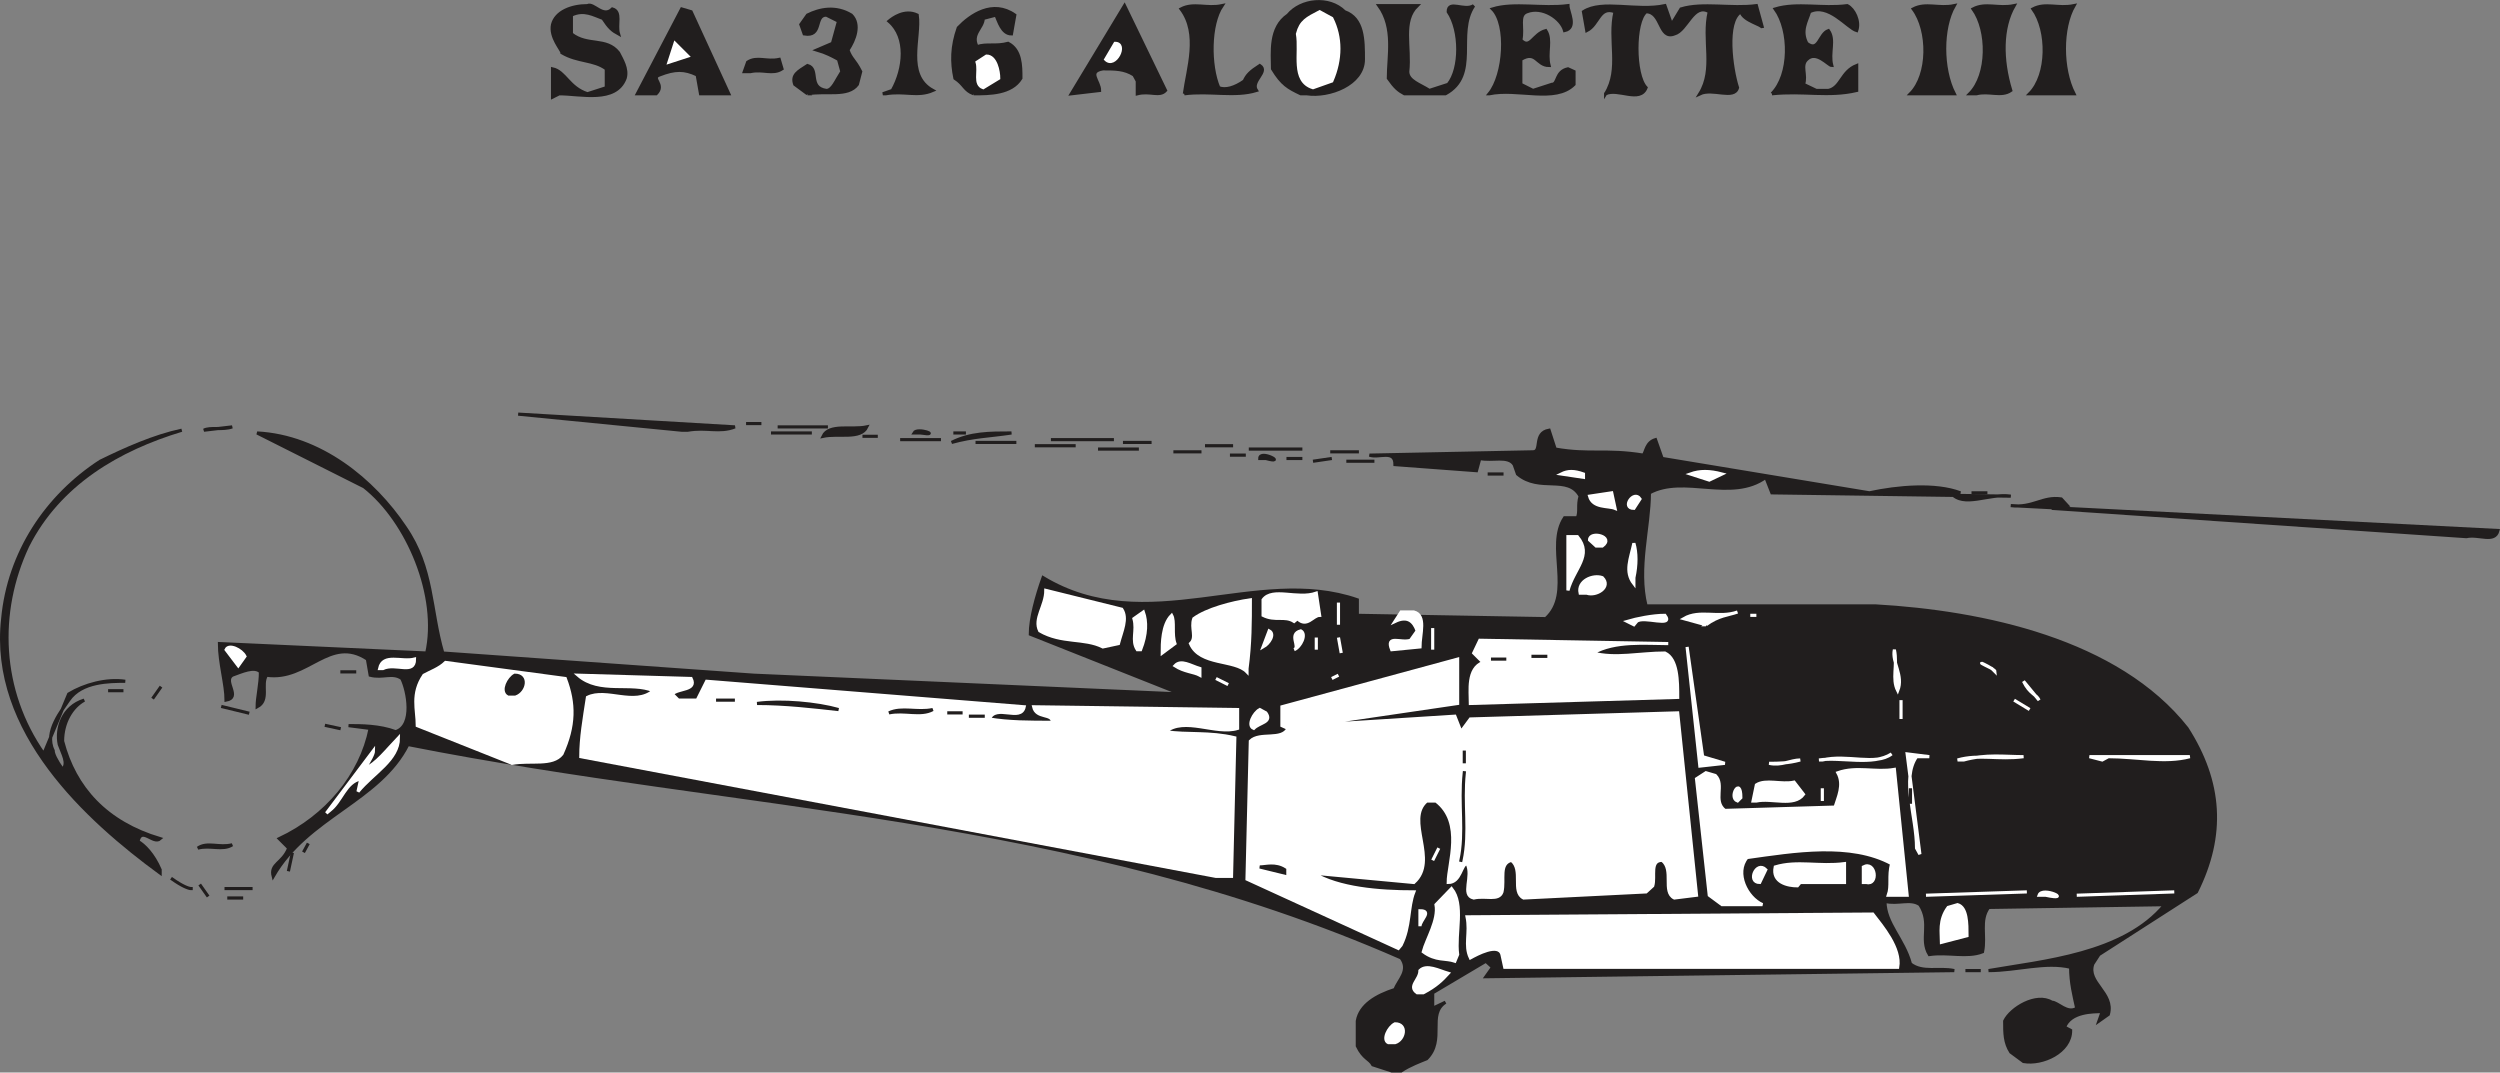
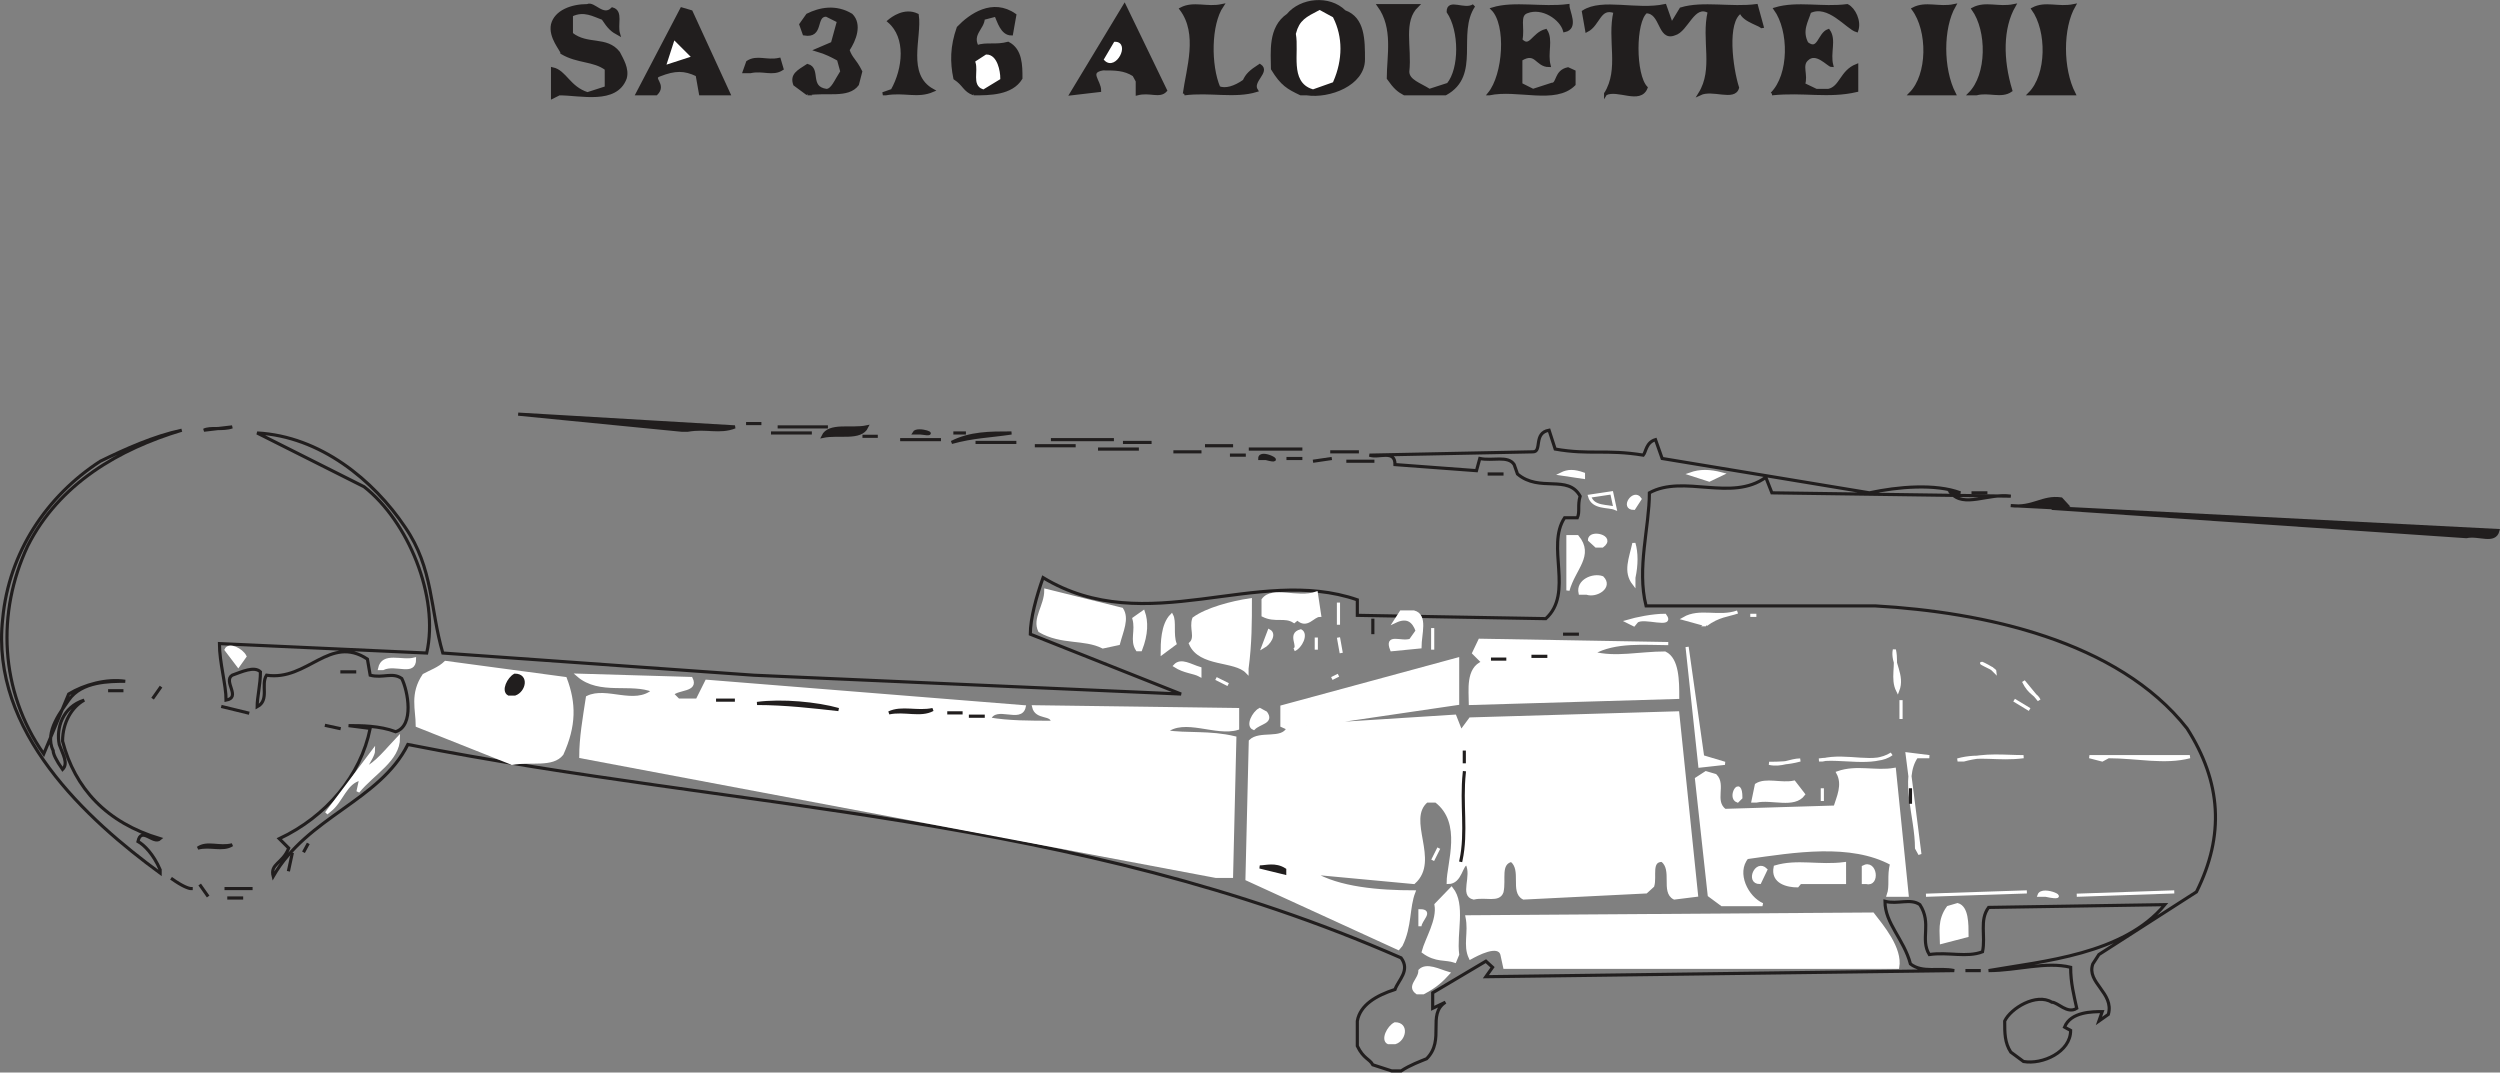
<svg xmlns="http://www.w3.org/2000/svg" width="601.408" height="258.007" viewBox="0 0 451.056 193.506">
  <rect x="0" y="0" width="451.056" height="193.506" fill="#808080" stroke="none" />
-   <path style="fill:#211e1e;fill-opacity:1;fill-rule:evenodd;stroke:none" d="m254 829.5-3.398-1.102c-.602-1.097-1.704-1.097-2.801-3.398v-4.5c.5-2.898 3.398-4.602 6.8-5.7.598-1.698 2.797-3.402 1.098-5.698C196.2 783 136.602 782.5 76.5 770.602c-5.102 10.199-18.102 13-24.3 23.796-.598-2.296 1.698-2.296 2.8-5.097l-1.7-1.7c8.5-4 14.7-11.402 16.4-19.902l-3.9-.5c2.2 0 5.598 0 8.5 1.102 3.4-1.102 2.2-7.403 1.098-9.602-1.699-1.199-3.398 0-5.699-.597l-.5-2.903c-6.8-4.5-10.8 4-18.199 2.903-1.102 1.699.602 4.5-1.7 5.699 0-1.7.598-4 .598-6.301-1.097-1.102-3.398 0-5.097.602-1.7 1.097 1.699 4-1.102 4.5 0-2.801-1.199-6.801-1.199-10.204l37.398 1.704c2.301-10.204-3.398-23.801-11.296-30L49.3 714.398c11.398.602 21 8.5 26.699 17 5.102 7.403 4.5 14.801 6.8 22.704l56.098 4L216 761.5l-27.2-10.8c0-2.802 1.098-6.802 2.302-10.2 18.699 11.3 38.5-2.3 56.699 4v2.8l34 .598c5.097-4.597 0-13.097 3.398-18.199h2.301c.5-1.097 0-2.199.5-3.898-2.2-4-7.3-.602-11.3-4l-.598-1.7c-1.102-1.703-3.903-.601-6.204-1.101l-.597 2.2-14.7-1.098c0-2.801-2.902-1.102-4.601-1.704l29.5-.597c1.7 0 0-3.403 2.898-3.903l1.102 3.403c6.2 1.097 9.102 0 15.898 1.097.5-.597.5-2.296 2.204-2.796L302.8 719l37.398 6.2c5.102-1.098 11.903-1.7 16.403 0h-1.704c2.301 2.8 6.801 0 10.801.6l-43.097-.6-1.102-2.802c-6.2 4.5-14.8-.597-21 2.801 0 6.2-2.3 13.602-.602 20.403H341.3c19.3 1.097 43.699 6.199 56.199 22.097 6.2 9.7 6.8 19.301 1.7 29.5L381.601 808.5l-1.102 1.7c-1.2 3.402 3.898 5.198 2.8 9.1l-1.698 1.2.597-1.7c-1.699 0-5.699 0-6.8 2.802l1.101.597c0 3.903-5.102 6.2-8.5 5.602l-2.3-1.7c-1.098-1.703-1.098-3.402-1.098-5.601 1.097-2.3 5.699-5.102 8.5-3.398 1.097 0 2.796 2.199 4.5 1.097-.5-2.3-1.102-4.597-1.102-7.398-4.5-1.102-9.7.597-14.8.597 9.698-1.699 24.402-2.898 31.8-11.898l-31.8.5c-1.7 2.3-.5 5.102-1.098 8-2.801 1.102-6.204 0-9.602.5-1.7-2.8.5-5.602-1.7-9-1.698-1.2-4 0-6.3-.602 0 4 3.398 6.801 4.602 11.301 2.199 1.7 5.097.602 7.898 1.2L271 812.5l1.2-1.7-1.2-1.1-9.602 5.698v2.801l2.301-1.097c-3.398 2.199 0 6.796-3.398 10.199-1.2.5-2.903 1.097-4.602 2.199" transform="translate(-2.91 -636.28)" />
  <path style="fill:none;stroke:#211e1e;stroke-width:5.7;stroke-linecap:square;stroke-linejoin:miter;stroke-miterlimit:4;stroke-opacity:1" d="m2540 125-33.984 11.016c-6.016 10.976-17.032 10.976-28.008 33.984v45c5 28.984 33.984 46.016 68.008 56.992 5.976 16.992 27.968 34.024 10.976 56.992C1961.992 590 1366.016 595 765 713.984c-51.016-101.992-181.016-130-243.008-237.968-5.976 22.968 16.992 22.968 28.008 50.976l-16.992 16.992c85 40 146.992 114.024 163.984 199.024l-38.984 5c21.992 0 55.976 0 85-11.016 33.984 11.016 21.992 74.024 10.976 96.016-16.992 11.992-33.984 0-56.992 5.976l-5 29.024c-68.008 45-108.008-40-181.992-29.024-11.016-16.992 6.016-45-16.992-56.992 0 16.992 5.976 40 5.976 63.008-10.976 11.016-33.984 0-50.976-6.016-16.992-10.976 16.992-40-11.016-45 0 28.008-11.992 68.008-11.992 102.032l373.984-17.032c23.008 102.032-33.984 238.008-112.968 300l-193.008 97.032c113.984-6.016 210-85 266.992-170 51.016-74.024 45-148.008 68.008-227.032l560.976-40L2160 805l-271.992 108.008c0 28.008 10.976 68.008 23.008 101.992 186.992-113.008 385 23.008 566.992-40v-28.008l340-5.976c50.976 45.976 0 130.976 33.984 181.992H2875c5 10.976 0 21.992 5 38.984-21.992 40-73.008 6.016-113.008 40l-5.976 16.992c-11.016 17.032-39.024 6.016-62.032 11.016l-5.976-21.992-146.992 10.976c0 28.008-29.024 11.016-46.016 17.032l295 5.976c16.992 0 0 34.024 28.984 39.024l11.016-34.024c61.992-10.976 91.016 0 158.984-10.976 5 5.976 5 22.968 22.032 27.968l11.992-33.984 373.984-61.992c51.016 10.976 119.024 16.992 164.024 0h-17.032c23.008-28.008 68.008 0 108.008-6.016l-430.976 6.016-11.016 28.008c-61.992-45-148.008 5.976-210-28.008 0-61.992-23.008-136.016-6.016-204.024h414.024C3606.016 953.008 3850 901.992 3975 743.008c61.992-96.992 68.008-193.008 16.992-295L3816.016 335 3805 318.008c-11.992-34.024 38.984-51.992 28.008-91.016L3816.016 215l5.976 16.992c-16.992 0-56.992 0-68.008-28.008l11.016-5.976c0-39.024-51.016-61.992-85-56.016l-23.008 16.992c-10.976 17.032-10.976 34.024-10.976 56.016 10.976 23.008 56.992 51.016 85 33.984 10.976 0 27.968-21.992 45-10.976-5 23.008-11.016 45.976-11.016 73.984-45 11.016-96.992-5.976-148.008-5.976C3713.984 323.008 3861.016 335 3935 425l-318.008-5c-16.992-23.008-5-51.016-10.976-80-28.008-11.016-62.032 0-96.016-5-16.992 28.008 5 56.016-16.992 90-16.992 11.992-40 0-63.008 6.016 0-40 33.984-68.008 46.016-113.008 21.992-16.992 50.976-6.016 78.984-11.992L2710 295l11.992 16.992L2710 323.008l-96.016-56.992v-28.008l23.008 10.976c-33.984-21.992 0-67.968-33.984-101.992-11.992-5-29.024-10.976-46.016-21.992zm0 0" transform="matrix(.1 0 0 -.1 -2.91 205.72)" />
  <path style="fill:none;stroke:#fff;stroke-width:5.7;stroke-linecap:square;stroke-linejoin:miter;stroke-miterlimit:4;stroke-opacity:1" d="M3696.992 170zm0 0" transform="matrix(.1 0 0 -.1 -2.91 205.72)" />
  <path style="fill:#fff;fill-opacity:1;fill-rule:evenodd;stroke:none" d="M253.398 824.398c-1.097-.5 0-2.796 1.204-3.398 2.296 0 1.699 2.898 0 3.398" transform="translate(-2.91 -636.28)" />
  <path style="fill:none;stroke:#fff;stroke-width:5.7;stroke-linecap:square;stroke-linejoin:miter;stroke-miterlimit:4;stroke-opacity:1" d="M2533.984 176.016c-10.976 5 0 27.968 12.032 33.984 22.968 0 16.992-28.984 0-33.984zm0 0" transform="matrix(.1 0 0 -.1 -2.91 205.72)" />
  <path style="fill:#fff;fill-opacity:1;fill-rule:evenodd;stroke:none" d="M258.602 815.398c-1.704-1.199.5-2.296.5-4 1.199-1.199 3.398 0 5.097.5-1.097 1.204-2.199 2.301-4.5 3.5" transform="translate(-2.91 -636.28)" />
  <path style="fill:none;stroke:#fff;stroke-width:5.7;stroke-linecap:square;stroke-linejoin:miter;stroke-miterlimit:4;stroke-opacity:1" d="M2586.016 266.016c-17.032 11.992 5 22.968 5 40 11.992 11.992 33.984 0 50.976-5-10.976-12.032-21.992-23.008-45-35zm0 0" transform="matrix(.1 0 0 -.1 -2.91 205.72)" />
  <path style="fill:#fff;fill-opacity:1;fill-rule:evenodd;stroke:none" d="m274.398 810.8-.5-2.3c-.597-2.2-4.597 0-5.699.602-1.097-2.301 0-4.5-.597-7.403l73.199-.5c1.699 2.2 5.097 6.2 4.5 9.602" transform="translate(-2.91 -636.28)" />
  <path style="fill:none;stroke:#fff;stroke-width:5.7;stroke-linecap:square;stroke-linejoin:miter;stroke-miterlimit:4;stroke-opacity:1" d="m2743.984 311.992-5 23.008c-5.976 21.992-45.976 0-56.992-6.016-10.976 23.008 0 45-5.976 74.024l731.992 5c16.992-21.992 50.976-61.992 45-96.016zm0 0" transform="matrix(.1 0 0 -.1 -2.91 205.72)" />
  <path style="fill:#fff;fill-opacity:1;fill-rule:evenodd;stroke:none" d="M265.398 809.7c-1.699-.598-3.398 0-5.699-1.7.602-2.3 2.801-5.7 2.301-8.5l2.8-2.898c2.302 2.898.598 8 1.098 11.898" transform="translate(-2.91 -636.28)" />
  <path style="fill:none;stroke:#fff;stroke-width:5.7;stroke-linecap:square;stroke-linejoin:miter;stroke-miterlimit:4;stroke-opacity:1" d="M2653.984 323.008c-16.992 5.976-33.984 0-56.992 16.992 6.016 23.008 28.008 56.992 23.008 85l28.008 28.984c23.008-28.984 5.976-80 10.976-118.984zm0 0" transform="matrix(.1 0 0 -.1 -2.91 205.72)" />
  <path style="fill:#fff;fill-opacity:1;fill-rule:evenodd;stroke:none" d="m255.2 807.398-27.302-12.5L228.5 770c1.7-1.7 5.7 0 6.8-2.3l-1.1-.5v-3.4l31.698-8.6v8l-27.199 4 26.7-1.7 1.101 2.8 1.7-2.3 37.402-1.102L309 797.801l-4 .5c-2.2-1.102 0-5.102-2.2-6.801-2.3 0-1.198 2.898-1.698 4.602l-1.204 1.097-22.097 1.102c-2.2-1.102 0-5.102-2.2-6.801-2.3.602-1.203 3.398-1.703 5.7-.597 1.698-2.898.6-5.097 1.1-2.301-.5 0-3.902-1.2-6.198-1.101 0-1.101 3.398-3.402 3.398 0-3.398 2.903-10.8-2.199-14.7h-1.7c-4 3.4 2.2 10.7-2.3 14.7l-18.2-1.7c4.598 2.802 11.9 3.4 18.2 3.4-1.102 2.8-.602 6.198-2.3 9.6" transform="translate(-2.91 -636.28)" />
  <path style="fill:none;stroke:#fff;stroke-width:5.7;stroke-linecap:square;stroke-linejoin:miter;stroke-miterlimit:4;stroke-opacity:1" d="m2551.992 346.016-273.008 125L2285 720c16.992 16.992 56.992 0 68.008 23.008l-11.016 5v33.984l316.992 86.016v-80l-271.992-40L2653.984 765 2665 736.992 2681.992 760l374.024 11.016L3090 441.992l-40-5c-21.992 11.016 0 51.016-21.992 68.008-23.008 0-11.992-28.984-16.992-46.016l-12.032-10.976-220.976-11.016c-21.992 11.016 0 51.016-21.992 68.008-23.008-6.016-12.032-33.984-17.032-56.992-5.976-16.992-28.984-6.016-50.976-11.016-23.008 5 0 39.024-11.992 61.992C2665 498.984 2665 465 2641.992 465c0 33.984 29.024 108.008-21.992 146.992h-16.992C2563.008 578.008 2625 505 2580 465l-181.992 16.992c45.976-28.008 118.984-33.984 181.992-33.984-11.016-28.008-6.016-61.992-23.008-96.016Zm0 0" transform="matrix(.1 0 0 -.1 -2.91 205.72)" />
  <path style="fill:#fff;fill-opacity:1;fill-rule:evenodd;stroke:none" d="M353.2 806.3c0-1.698-.5-4 1.198-6.3l1.704-.5c1.699.5 1.699 3.398 1.699 5.602" transform="translate(-2.91 -636.28)" />
  <path style="fill:none;stroke:#fff;stroke-width:5.7;stroke-linecap:square;stroke-linejoin:miter;stroke-miterlimit:4;stroke-opacity:1" d="M3531.992 356.992c0 16.992-5 40 11.992 63.008l17.032 5c16.992-5 16.992-33.984 16.992-56.016zm0 0" transform="matrix(.1 0 0 -.1 -2.91 205.72)" />
  <path style="fill:#fff;fill-opacity:1;fill-rule:evenodd;stroke:none" d="M259.102 803.398v-2.796c2.296 0 0 1.699 0 2.796" transform="translate(-2.91 -636.28)" />
  <path style="fill:none;stroke:#fff;stroke-width:5.7;stroke-linecap:square;stroke-linejoin:miter;stroke-miterlimit:4;stroke-opacity:1" d="M2591.016 386.016v27.968c22.968 0 0-16.992 0-27.968zm0 0" transform="matrix(.1 0 0 -.1 -2.91 205.72)" />
  <path style="fill:#fff;fill-opacity:1;fill-rule:evenodd;stroke:none" d="m313.602 799.5-2.301-1.7-2.301-21 1.7-1.1 1.698.5c1.704 1.698-.5 4.6 1.704 6.3l19.898-.602c.5-1.699 1.7-4 .5-6.199 3.398-1.199 6.8 0 10.2-.597L347 797.8h-3.398c.597-1.7 0-3.403.597-5.7-7.398-4-17.597-2.3-26.097-1.101-2.301 2.8 0 7.3 2.796 8.5h-6.796" transform="translate(-2.91 -636.28)" />
  <path style="fill:none;stroke:#fff;stroke-width:5.7;stroke-linecap:square;stroke-linejoin:miter;stroke-miterlimit:4;stroke-opacity:1" d="m3136.016 425-23.008 16.992-23.008 210 16.992 11.016 16.992-5c17.032-16.992-5-46.016 17.032-63.008L3340 601.016c5 16.992 16.992 40 5 61.992 33.984 11.992 68.008 0 101.992 5.976L3470 441.992h-33.984c5.976 16.992 0 34.024 5.976 56.992-73.984 40-175.976 23.008-260.976 11.016-23.008-28.008 0-73.008 27.968-85h-67.968zm231.992 0zm10.976 11.992zm0 0" transform="matrix(.1 0 0 -.1 -2.91 205.72)" />
  <path style="fill:#fff;fill-opacity:1;fill-rule:evenodd;stroke:none" d="m350.398 797.8 18.204-.6" transform="translate(-2.91 -636.28)" />
  <path style="fill:none;stroke:#fff;stroke-width:5.7;stroke-linecap:square;stroke-linejoin:miter;stroke-miterlimit:4;stroke-opacity:1" d="m3503.984 441.992 182.032 6.016zm0 0" transform="matrix(.1 0 0 -.1 -2.91 205.72)" />
  <path style="fill:#fff;fill-opacity:1;fill-rule:evenodd;stroke:none" d="M370.8 797.8c.598-1.698 6.302 1.098 1.2 0" transform="translate(-2.91 -636.28)" />
  <path style="fill:none;stroke:#fff;stroke-width:5.7;stroke-linecap:square;stroke-linejoin:miter;stroke-miterlimit:4;stroke-opacity:1" d="M3708.008 441.992c5.976 16.992 63.008-10.976 11.992 0zm0 0" transform="matrix(.1 0 0 -.1 -2.91 205.72)" />
  <path style="fill:#fff;fill-opacity:1;fill-rule:evenodd;stroke:none" d="m377.602 797.8 17.597-.6" transform="translate(-2.91 -636.28)" />
  <path style="fill:none;stroke:#fff;stroke-width:5.7;stroke-linecap:square;stroke-linejoin:miter;stroke-miterlimit:4;stroke-opacity:1" d="m3776.016 441.992 175.976 6.016zm0 0" transform="matrix(.1 0 0 -.1 -2.91 205.72)" />
  <path style="fill:#fff;fill-opacity:1;fill-rule:evenodd;stroke:none" d="M327.2 796.102c-1.7 0-4.598-.602-4-3.403 4-1.199 7.902 0 12.5-.597v3.398h-8" transform="translate(-2.91 -636.28)" />
  <path style="fill:none;stroke:#fff;stroke-width:5.7;stroke-linecap:square;stroke-linejoin:miter;stroke-miterlimit:4;stroke-opacity:1" d="M3271.992 458.984c-16.992 0-45.976 6.016-40 34.024 40 11.992 79.024 0 125 5.976V465h-80zm0 0" transform="matrix(.1 0 0 -.1 -2.91 205.72)" />
  <path style="fill:#fff;fill-opacity:1;fill-rule:evenodd;stroke:none" d="M320.398 795.5c-2.296 0-.597-4 1.102-2.3" transform="translate(-2.91 -636.28)" />
  <path style="fill:none;stroke:#fff;stroke-width:5.7;stroke-linecap:square;stroke-linejoin:miter;stroke-miterlimit:4;stroke-opacity:1" d="M3203.984 465c-22.968 0-5.976 40 11.016 23.008zm0 0" transform="matrix(.1 0 0 -.1 -2.91 205.72)" />
  <path style="fill:#fff;fill-opacity:1;fill-rule:evenodd;stroke:none" d="M339.102 795.5v-2.8c2.199-1.2 2.796 3.402.5 2.8" transform="translate(-2.91 -636.28)" />
  <path style="fill:none;stroke:#fff;stroke-width:5.7;stroke-linecap:square;stroke-linejoin:miter;stroke-miterlimit:4;stroke-opacity:1" d="M3391.016 465v28.008c21.992 11.992 27.968-34.024 5-28.008zm0 0" transform="matrix(.1 0 0 -.1 -2.91 205.72)" />
  <path style="fill:#fff;fill-opacity:1;fill-rule:evenodd;stroke:none" d="m222.3 794.398-114.6-21.597c0-3.403.6-6.801 1.198-10.7 3.403-1.703 8.5 1.7 11.903-1.203-4-1.699-9.7.602-13.602-2.796l20.403.597c1.097 2.2-2.301 1.7-3.403 2.801l1.102 1.102h3.398l1.7-3.403 57.3 4.602c-.597 2.8-5.097-.602-6.3 2.199 3.402.602 7.402.602 11.402.602 0-1.704-2.903-.602-3.403-2.801l36.801.5v3.398c-3.898 1.2-9.597-2.199-13 .602 4 .597 7.903 0 12.5 1.097l-.597 25" transform="translate(-2.91 -636.28)" />
  <path style="fill:none;stroke:#fff;stroke-width:5.7;stroke-linecap:square;stroke-linejoin:miter;stroke-miterlimit:4;stroke-opacity:1" d="M2223.008 476.016 1076.992 691.992c0 34.024 6.016 68.008 11.992 106.992 34.024 17.032 85-16.992 119.024 12.032-40 16.992-96.992-6.016-136.016 27.968l204.024-5.976c10.976-21.992-23.008-16.992-34.024-28.008l11.016-11.016h33.984l16.992 34.024 573.008-46.016c-5.976-28.008-50.976 6.016-63.008-21.992 34.024-6.016 74.024-6.016 114.024-6.016 0 17.032-29.024 6.016-34.024 28.008l368.008-5v-33.984c-38.984-11.992-95.976 21.992-130-6.016 40-5.976 79.024 0 125-10.976l-5.976-250zm0 0" transform="matrix(.1 0 0 -.1 -2.91 205.72)" />
-   <path style="fill:#211e1e;fill-opacity:1;fill-rule:evenodd;stroke:none" d="M31.8 793.8c-13.1-9.6-30.698-25.5-28.402-45.902C4.5 736 11.301 725.801 21 719.5c4.5-2.2 9.602-4.5 14.7-5.602-11.302 3.403-22.098 9.602-27.802 20.903-5.597 11.898-5.097 26.097 2.903 37.5l4.5-10.801c2.8-1.7 6.8-2.8 10.199-2.3-2.8 0-7.898 0-10.2 3.402-1.1 1.699-4.5 5.699-2.8 9.097 0 .602.5 1.7 1.7 3.403 1.1-1.102 0-2.801-.598-4.5-.602-2.903.597-6.801 4.5-8-2.204 1.199-3.903 4-3.903 7.398 2.2 8.5 7.903 14.7 17.602 17.602-1.2 1.097-3.403-2.301-4 .5 1.097.597 2.8 2.296 4 5.097" transform="translate(-2.91 -636.28)" />
  <path style="fill:none;stroke:#211e1e;stroke-width:5.7;stroke-linecap:square;stroke-linejoin:miter;stroke-miterlimit:4;stroke-opacity:1" d="M318.008 481.992c-131.016 96.016-306.992 255-284.024 459.024C45 1060 113.008 1161.992 210 1225c45 21.992 96.016 45 146.992 56.016-113.008-34.024-220.976-96.016-278.008-209.024-55.976-118.984-50.976-260.976 29.024-375l45 108.008c28.008 16.992 68.008 28.008 101.992 23.008-28.008 0-78.984 0-101.992-34.024-11.016-16.992-45-56.992-28.008-90.976 0-6.016 5-16.992 16.992-34.024 11.016 11.016 0 28.008-5.976 45-6.016 29.024 5.976 68.008 45 80-22.032-11.992-39.024-40-39.024-73.984 21.992-85 79.024-146.992 176.016-176.016-11.992-10.976-34.024 23.008-40-5 10.976-5.976 28.008-22.968 40-50.976zm0 0" transform="matrix(.1 0 0 -.1 -2.91 205.72)" />
  <path style="fill:#211e1e;fill-opacity:1;fill-rule:evenodd;stroke:none" d="m234.7 793.8-4.5-1.1c1.1 0 2.8-.598 4.5.5" transform="translate(-2.91 -636.28)" />
  <path style="fill:none;stroke:#211e1e;stroke-width:5.7;stroke-linecap:square;stroke-linejoin:miter;stroke-miterlimit:4;stroke-opacity:1" d="m2346.992 481.992-45 11.016c11.016 0 28.008 5.976 45-5zm0 0" transform="matrix(.1 0 0 -.1 -2.91 205.72)" />
  <path style="fill:#fff;fill-opacity:1;fill-rule:evenodd;stroke:none" d="m261.398 791.5 1.102-2.2" transform="translate(-2.91 -636.28)" />
  <path style="fill:none;stroke:#fff;stroke-width:5.7;stroke-linecap:square;stroke-linejoin:miter;stroke-miterlimit:4;stroke-opacity:1" d="M2613.984 505 2625 526.992Zm0 0" transform="matrix(.1 0 0 -.1 -2.91 205.72)" />
  <path style="fill:#fff;fill-opacity:1;fill-rule:evenodd;stroke:none" d="m349.3 790.398-2.3-18.097 4 .5h-2.3c-2.802 4 0 10.8 0 16.5" transform="translate(-2.91 -636.28)" />
  <path style="fill:none;stroke:#fff;stroke-width:5.7;stroke-linecap:square;stroke-linejoin:miter;stroke-miterlimit:4;stroke-opacity:1" d="M3493.008 516.016 3470 696.992l40-5h-23.008c-28.008-40 0-108.008 0-165zm0 0" transform="matrix(.1 0 0 -.1 -2.91 205.72)" />
  <path style="fill:#211e1e;fill-opacity:1;fill-rule:evenodd;stroke:none" d="M38.602 789.3c1.699-1.198 3.898 0 6.199-.6-1.7 1.1-4 0-6.2.6" transform="translate(-2.91 -636.28)" />
  <path style="fill:none;stroke:#211e1e;stroke-width:5.7;stroke-linecap:square;stroke-linejoin:miter;stroke-miterlimit:4;stroke-opacity:1" d="M386.016 526.992c16.992 11.992 38.984 0 61.992 6.016-16.992-11.016-40 0-61.992-6.016zm0 0" transform="matrix(.1 0 0 -.1 -2.91 205.72)" />
  <path style="fill:none;stroke:#fff;stroke-width:5.7;stroke-linecap:square;stroke-linejoin:miter;stroke-miterlimit:4;stroke-opacity:1" d="M2631.016 543.984zm0 0" transform="matrix(.1 0 0 -.1 -2.91 205.72)" />
  <path style="fill:#fff;fill-opacity:1;fill-rule:evenodd;stroke:none" d="m61.8 783 8.5-11.3c0 .6-.6 1.698-1.698 3.402 2.296-1.102 4-3.403 6.199-5.704 0 4-4.5 6.301-7.301 9.704l.5-2.301c-2.8.597-3.398 4-5.602 5.699" transform="translate(-2.91 -636.28)" />
  <path style="fill:none;stroke:#fff;stroke-width:5.7;stroke-linecap:square;stroke-linejoin:miter;stroke-miterlimit:4;stroke-opacity:1" d="m618.008 590 85 113.008c0-6.016-6.016-16.992-16.992-34.024 22.968 11.016 40 34.024 61.992 57.032 0-40-45-63.008-73.008-97.032l5 23.008c-28.008-5.976-33.984-40-56.016-56.992zm0 0" transform="matrix(.1 0 0 -.1 -2.91 205.72)" />
  <path style="fill:#fff;fill-opacity:1;fill-rule:evenodd;stroke:none" d="M316.398 780.8c-1.699-.6.602-4.6.602-.6" transform="translate(-2.91 -636.28)" />
  <path style="fill:none;stroke:#fff;stroke-width:5.7;stroke-linecap:square;stroke-linejoin:miter;stroke-miterlimit:4;stroke-opacity:1" d="M3163.984 611.992c-16.992 6.016 6.016 46.016 6.016 6.016zm0 0" transform="matrix(.1 0 0 -.1 -2.91 205.72)" />
  <path style="fill:#fff;fill-opacity:1;fill-rule:evenodd;stroke:none" d="m319.2 780.8.6-2.902c1.7-1.097 4.5 0 6.802-.5l1.699 2.204c-1.7 2.296-5.7.597-8.5 1.199" transform="translate(-2.91 -636.28)" />
  <path style="fill:none;stroke:#fff;stroke-width:5.7;stroke-linecap:square;stroke-linejoin:miter;stroke-miterlimit:4;stroke-opacity:1" d="m3191.992 611.992 6.016 29.024c16.992 10.976 45 0 68.008 5l16.992-22.032c-16.992-22.968-56.992-5.976-85-11.992zm125 0V635Zm0 0" transform="matrix(.1 0 0 -.1 -2.91 205.72)" />
  <path style="fill:none;stroke:#211e1e;stroke-width:5.7;stroke-linecap:square;stroke-linejoin:miter;stroke-miterlimit:4;stroke-opacity:1" d="M3476.016 635v-28.008zm0 0" transform="matrix(.1 0 0 -.1 -2.91 205.72)" />
  <path style="fill:#fff;fill-opacity:1;fill-rule:evenodd;stroke:#fff;stroke-width:5.7;stroke-linecap:square;stroke-linejoin:miter;stroke-miterlimit:4;stroke-opacity:1" d="m3096.016 675-23.008 215 28.008-198.008 40-11.992zm0 0" transform="matrix(.1 0 0 -.1 -2.91 205.72)" />
  <path style="fill:#fff;fill-opacity:1;fill-rule:evenodd;stroke:none" d="m95.3 774-17.1-6.8c0-2.9-1.098-5.7 1.198-9.098 1.102-.602 2.801-1.204 3.903-2.301l21.597 2.898c1.704 4.5 1.704 8.5-.597 13.602-1.7 2.199-5.602 1.097-9 1.699" transform="translate(-2.91 -636.28)" />
  <path style="fill:none;stroke:#fff;stroke-width:5.7;stroke-linecap:square;stroke-linejoin:miter;stroke-miterlimit:4;stroke-opacity:1" d="m953.008 680-171.016 68.008c0 28.984-10.976 56.992 11.992 90.976C805 845 821.992 851.016 833.008 861.992l215.976-28.984c17.032-45 17.032-85-5.976-136.016-16.992-21.992-56.016-10.976-90-16.992Zm0 0" transform="matrix(.1 0 0 -.1 -2.91 205.72)" />
  <path style="fill:none;stroke:#211e1e;stroke-width:5.7;stroke-linecap:square;stroke-linejoin:miter;stroke-miterlimit:4;stroke-opacity:1" d="M2671.016 680v23.008zm0 0" transform="matrix(.1 0 0 -.1 -2.91 205.72)" />
  <path style="fill:#fff;fill-opacity:1;fill-rule:evenodd;stroke:none" d="M322.102 774c1.699 0 3.398 0 5.597-.602-1.699 0-3.398 1.102-5.597.602" transform="translate(-2.91 -636.28)" />
  <path style="fill:none;stroke:#fff;stroke-width:5.7;stroke-linecap:square;stroke-linejoin:miter;stroke-miterlimit:4;stroke-opacity:1" d="M3221.016 680c16.992 0 33.984 0 55.976 6.016-16.992 0-33.984-11.016-55.976-6.016Zm0 0" transform="matrix(.1 0 0 -.1 -2.91 205.72)" />
  <path style="fill:#fff;fill-opacity:1;fill-rule:evenodd;stroke:none" d="M331.102 773.398c4-.597 9.699 1.102 13.097-1.097-2.898 2.199-8 0-12.5 1.097" transform="translate(-2.91 -636.28)" />
  <path style="fill:none;stroke:#fff;stroke-width:5.7;stroke-linecap:square;stroke-linejoin:miter;stroke-miterlimit:4;stroke-opacity:1" d="M3311.016 686.016c40 5.976 96.992-11.016 130.976 10.976-28.984-21.992-80 0-125-10.976zm0 0" transform="matrix(.1 0 0 -.1 -2.91 205.72)" />
  <path style="fill:#fff;fill-opacity:1;fill-rule:evenodd;stroke:none" d="M356.102 773.398c3.898-1.097 7.296 0 11.898-.597-3.398 0-6.8-.5-10.8.597" transform="translate(-2.91 -636.28)" />
  <path style="fill:none;stroke:#fff;stroke-width:5.7;stroke-linecap:square;stroke-linejoin:miter;stroke-miterlimit:4;stroke-opacity:1" d="M3561.016 686.016c38.984 10.976 72.968 0 118.984 5.976-33.984 0-68.008 5-108.008-5.976zm0 0" transform="matrix(.1 0 0 -.1 -2.91 205.72)" />
  <path style="fill:#fff;fill-opacity:1;fill-rule:evenodd;stroke:none" d="m382.2 773.398-2.302-.597H398c-4.5 1.199-9.602 0-14.7 0" transform="translate(-2.91 -636.28)" />
  <path style="fill:none;stroke:#fff;stroke-width:5.7;stroke-linecap:square;stroke-linejoin:miter;stroke-miterlimit:4;stroke-opacity:1" d="m3821.992 686.016-23.008 5.976H3980c-45-11.992-96.016 0-146.992 0zm0 0" transform="matrix(.1 0 0 -.1 -2.91 205.72)" />
  <path style="fill:#fff;fill-opacity:1;fill-rule:evenodd;stroke:none" d="M229.102 767.7c-1.204-.5 0-2.802 1.097-3.4l1.102.598c1.199 1.704-1.102 1.704-2.2 2.801" transform="translate(-2.91 -636.28)" />
  <path style="fill:none;stroke:#fff;stroke-width:5.7;stroke-linecap:square;stroke-linejoin:miter;stroke-miterlimit:4;stroke-opacity:1" d="M2291.016 743.008c-12.032 5 0 28.008 10.976 33.984l11.016-5.976c11.992-17.032-11.016-17.032-21.992-28.008ZM3458.984 760v33.984zm0 0" transform="matrix(.1 0 0 -.1 -2.91 205.72)" />
  <path style="fill:#211e1e;fill-opacity:1;fill-rule:evenodd;stroke:none" d="M163.3 764.898c2.302-1.097 5.098 0 7.9-.597-2.2 1.199-5.098 0-7.9.597" transform="translate(-2.91 -636.28)" />
  <path style="fill:none;stroke:#211e1e;stroke-width:5.7;stroke-linecap:square;stroke-linejoin:miter;stroke-miterlimit:4;stroke-opacity:1" d="M1633.008 771.016c23.008 10.976 50.976 0 78.984 5.976-21.992-11.992-50.976 0-78.984-5.976zm0 0" transform="matrix(.1 0 0 -.1 -2.91 205.72)" />
  <path style="fill:#211e1e;fill-opacity:1;fill-rule:evenodd;stroke:none" d="M154.2 764.3c-4.5-.5-9.598-1.1-14.7-1.1 4.5-.598 10.8 0 14.7 1.1" transform="translate(-2.91 -636.28)" />
  <path style="fill:none;stroke:#211e1e;stroke-width:5.7;stroke-linecap:square;stroke-linejoin:miter;stroke-miterlimit:4;stroke-opacity:1" d="M1541.992 776.992c-45 5-95.976 11.016-146.992 11.016 45 5.976 108.008 0 146.992-11.016zm0 0" transform="matrix(.1 0 0 -.1 -2.91 205.72)" />
  <path style="fill:#fff;fill-opacity:1;fill-rule:evenodd;stroke:none" d="m369.102 764.3-2.801-1.698" transform="translate(-2.91 -636.28)" />
  <path style="fill:none;stroke:#fff;stroke-width:5.7;stroke-linecap:square;stroke-linejoin:miter;stroke-miterlimit:4;stroke-opacity:1" d="m3691.016 776.992-28.008 16.992zm0 0" transform="matrix(.1 0 0 -.1 -2.91 205.72)" />
  <path style="fill:#fff;fill-opacity:1;fill-rule:evenodd;stroke:none" d="M268.2 763.2c0-2.302-.598-6.302 2.3-7.4l-1.7-1.698 1.098-2.301 34 .597c-4 0-9.597-.597-13.597 1.704 4 1.097 8.5 0 13 0 2.3 1.097 2.3 5.097 2.3 8" transform="translate(-2.91 -636.28)" />
  <path style="fill:none;stroke:#fff;stroke-width:5.7;stroke-linecap:square;stroke-linejoin:miter;stroke-miterlimit:4;stroke-opacity:1" d="M2681.992 788.008c0 23.008-5.976 63.008 23.008 73.984l-16.992 16.992 10.976 23.008 340-5.976c-40 0-95.976 5.976-135.976-17.032 40-10.976 85 0 130 0 23.008-10.976 23.008-50.976 23.008-80zm0 0" transform="matrix(.1 0 0 -.1 -2.91 205.72)" />
  <path style="fill:none;stroke:#211e1e;stroke-width:5.7;stroke-linecap:square;stroke-linejoin:miter;stroke-miterlimit:4;stroke-opacity:1" d="M1321.016 793.984H1355Zm0 0" transform="matrix(.1 0 0 -.1 -2.91 205.72)" />
  <path style="fill:#fff;fill-opacity:1;fill-rule:evenodd;stroke:none" d="M370.8 762.602c-.5-1.102-1.698-1.102-2.8-3.403" transform="translate(-2.91 -636.28)" />
  <path style="fill:none;stroke:#fff;stroke-width:5.7;stroke-linecap:square;stroke-linejoin:miter;stroke-miterlimit:4;stroke-opacity:1" d="M3708.008 793.984c-5 11.016-16.992 11.016-28.008 34.024Zm0 0" transform="matrix(.1 0 0 -.1 -2.91 205.72)" />
  <path style="fill:none;stroke:#211e1e;stroke-width:5.7;stroke-linecap:square;stroke-linejoin:miter;stroke-miterlimit:4;stroke-opacity:1" d="M391.016 798.984zm0 0" transform="matrix(.1 0 0 -.1 -2.91 205.72)" />
  <path style="fill:#211e1e;fill-opacity:1;fill-rule:evenodd;stroke:none" d="M94.7 761.5c-1.098-.602 0-2.8 1.1-3.398 2.302 0 1.7 2.796 0 3.398" transform="translate(-2.91 -636.28)" />
  <path style="fill:none;stroke:#211e1e;stroke-width:5.7;stroke-linecap:square;stroke-linejoin:miter;stroke-miterlimit:4;stroke-opacity:1" d="M946.992 805c-10.976 6.016 0 28.008 11.016 33.984 23.008 0 16.992-27.968 0-33.984zm0 0" transform="matrix(.1 0 0 -.1 -2.91 205.72)" />
  <path style="fill:#fff;fill-opacity:1;fill-rule:evenodd;stroke:none" d="M345.3 760.898c-1.1-2.199 0-4.5-.6-7.398-.5 2.3 1.698 4.602.6 7.398" transform="translate(-2.91 -636.28)" />
  <path style="fill:none;stroke:#fff;stroke-width:5.7;stroke-linecap:square;stroke-linejoin:miter;stroke-miterlimit:4;stroke-opacity:1" d="M3453.008 811.016c-11.016 21.992 0 45-6.016 73.984-5-23.008 16.992-46.016 6.016-73.984zm-1111.016 5zm0 0" transform="matrix(.1 0 0 -.1 -2.91 205.72)" />
  <path style="fill:#fff;fill-opacity:1;fill-rule:evenodd;stroke:none" d="m224.5 759.8-2.2-1.1" transform="translate(-2.91 -636.28)" />
  <path style="fill:none;stroke:#fff;stroke-width:5.7;stroke-linecap:square;stroke-linejoin:miter;stroke-miterlimit:4;stroke-opacity:1" d="m2245 821.992-21.992 11.016zm0 0" transform="matrix(.1 0 0 -.1 -2.91 205.72)" />
  <path style="fill:#fff;fill-opacity:1;fill-rule:evenodd;stroke:none" d="m243.2 758.7 1.198-.598" transform="translate(-2.91 -636.28)" />
  <path style="fill:none;stroke:#fff;stroke-width:5.7;stroke-linecap:square;stroke-linejoin:miter;stroke-miterlimit:4;stroke-opacity:1" d="m2431.992 833.008 11.992 5.976zm0 0" transform="matrix(.1 0 0 -.1 -2.91 205.72)" />
  <path style="fill:#fff;fill-opacity:1;fill-rule:evenodd;stroke:none" d="M219.398 758.102c-1.097-.602-2.796-.602-4.5-1.704 1.102-1.199 2.801 0 4.5.5" transform="translate(-2.91 -636.28)" />
  <path style="fill:none;stroke:#fff;stroke-width:5.7;stroke-linecap:square;stroke-linejoin:miter;stroke-miterlimit:4;stroke-opacity:1" d="M2193.984 838.984c-10.976 6.016-27.968 6.016-45 17.032 11.016 11.992 28.008 0 45-5zm0 0" transform="matrix(.1 0 0 -.1 -2.91 205.72)" />
  <path style="fill:#fff;fill-opacity:1;fill-rule:evenodd;stroke:none" d="M227.898 757.5c-2.199-2.3-8.5-1.102-10.199-5.102 1.2-1.097 0-2.796.602-4.5 2.3-1.699 6.8-2.898 10.199-3.398 0 3.898 0 7.898-.602 12.398" transform="translate(-2.91 -636.28)" />
  <path style="fill:none;stroke:#fff;stroke-width:5.7;stroke-linecap:square;stroke-linejoin:miter;stroke-miterlimit:4;stroke-opacity:1" d="M2278.984 845c-21.992 23.008-85 11.016-101.992 51.016 11.992 10.976 0 27.968 6.016 45C2206.016 958.008 2251.016 970 2285 975c0-38.984 0-78.984-6.016-123.984zm0 0" transform="matrix(.1 0 0 -.1 -2.91 205.72)" />
  <path style="fill:#fff;fill-opacity:1;fill-rule:evenodd;stroke:none" d="M362.898 757.5c0-.602-5.097-2.8-.597-.602" transform="translate(-2.91 -636.28)" />
  <path style="fill:none;stroke:#fff;stroke-width:5.7;stroke-linecap:square;stroke-linejoin:miter;stroke-miterlimit:4;stroke-opacity:1" d="M3628.984 845c0 6.016-50.976 28.008-5.976 6.016zm0 0" transform="matrix(.1 0 0 -.1 -2.91 205.72)" />
  <path style="fill:#fff;fill-opacity:1;fill-rule:evenodd;stroke:none" d="M71.398 756.898c.602-2.796 4-1.097 6.301-1.699 0 2.903-3.398.602-5.699 1.7" transform="translate(-2.91 -636.28)" />
  <path style="fill:none;stroke:#fff;stroke-width:5.7;stroke-linecap:square;stroke-linejoin:miter;stroke-miterlimit:4;stroke-opacity:1" d="M713.984 851.016c6.016 27.968 40 10.976 63.008 16.992 0-29.024-33.984-6.016-56.992-16.992zm0 0" transform="matrix(.1 0 0 -.1 -2.91 205.72)" />
  <path style="fill:#fff;fill-opacity:1;fill-rule:evenodd;stroke:none" d="M45.898 756.398 43.7 753.5c.5-1.102 2.801 0 3.403 1.2" transform="translate(-2.91 -636.28)" />
  <path style="fill:none;stroke:#fff;stroke-width:5.7;stroke-linecap:square;stroke-linejoin:miter;stroke-miterlimit:4;stroke-opacity:1" d="M458.984 856.016 436.992 885c5 11.016 28.008 0 34.024-11.992zm0 0" transform="matrix(.1 0 0 -.1 -2.91 205.72)" />
-   <path style="fill:none;stroke:#211e1e;stroke-width:5.7;stroke-linecap:square;stroke-linejoin:miter;stroke-miterlimit:4;stroke-opacity:1" d="M2358.984 856.016zm397.032 11.992zm0 0" transform="matrix(.1 0 0 -.1 -2.91 205.72)" />
  <path style="fill:#fff;fill-opacity:1;fill-rule:evenodd;stroke:none" d="M212.602 754.102c0-1.704 0-5.102 1.699-6.801.597 1.097 0 3.398.597 5.097" transform="translate(-2.91 -636.28)" />
  <path style="fill:none;stroke:#fff;stroke-width:5.7;stroke-linecap:square;stroke-linejoin:miter;stroke-miterlimit:4;stroke-opacity:1" d="M2126.016 878.984c0 17.032 0 51.016 16.992 68.008 5.976-10.976 0-33.984 5.976-50.976zm0 0" transform="matrix(.1 0 0 -.1 -2.91 205.72)" />
  <path style="fill:#fff;fill-opacity:1;fill-rule:evenodd;stroke:none" d="m244.898 754.102-.5-2.801" transform="translate(-2.91 -636.28)" />
  <path style="fill:none;stroke:#fff;stroke-width:5.7;stroke-linecap:square;stroke-linejoin:miter;stroke-miterlimit:4;stroke-opacity:1" d="m2448.984 878.984-5 28.008zm34.024 0zm0 0" transform="matrix(.1 0 0 -.1 -2.91 205.72)" />
  <path style="fill:#fff;fill-opacity:1;fill-rule:evenodd;stroke:none" d="M208.102 753.5c-1.102-1.7 0-3.398-.602-5.602l1.7-1.199c.6 1.7.6 4-.5 6.801" transform="translate(-2.91 -636.28)" />
  <path style="fill:none;stroke:#fff;stroke-width:5.7;stroke-linecap:square;stroke-linejoin:miter;stroke-miterlimit:4;stroke-opacity:1" d="M2081.016 885c-11.016 16.992 0 33.984-6.016 56.016l16.992 11.992c6.016-16.992 6.016-40-5-68.008zm0 0" transform="matrix(.1 0 0 -.1 -2.91 205.72)" />
  <path style="fill:#fff;fill-opacity:1;fill-rule:evenodd;stroke:none" d="M236.398 753.5c1.204-.5-1.097-2.8 1.204-3.398 1.097.597 0 2.898-1.204 3.398" transform="translate(-2.91 -636.28)" />
  <path style="fill:none;stroke:#fff;stroke-width:5.7;stroke-linecap:square;stroke-linejoin:miter;stroke-miterlimit:4;stroke-opacity:1" d="M2363.984 885c12.032 5-10.976 28.008 12.032 33.984 10.976-5.976 0-28.984-12.032-33.984zm40 0v21.992zm0 0" transform="matrix(.1 0 0 -.1 -2.91 205.72)" />
  <path style="fill:none;stroke:#211e1e;stroke-width:5.7;stroke-linecap:square;stroke-linejoin:miter;stroke-miterlimit:4;stroke-opacity:1" d="M2506.016 885zm0 0" transform="matrix(.1 0 0 -.1 -2.91 205.72)" />
  <path style="fill:#fff;fill-opacity:1;fill-rule:evenodd;stroke:none" d="M254 753.5c-1.102-2.8 1.7-1.102 3.398-1.7l1.204-1.698c-.602-1.704-1.704-2.801-4-1.704l1.097-1.699H258c2.3.602 1.102 4 1.102 6.301" transform="translate(-2.91 -636.28)" />
  <path style="fill:none;stroke:#fff;stroke-width:5.7;stroke-linecap:square;stroke-linejoin:miter;stroke-miterlimit:4;stroke-opacity:1" d="M2540 885c-11.016 28.008 16.992 11.016 33.984 16.992l12.032 16.992c-6.016 17.032-17.032 28.008-40 17.032l10.976 16.992H2580c23.008-6.016 11.016-40 11.016-63.008zm73.984 0v38.984zm0 0" transform="matrix(.1 0 0 -.1 -2.91 205.72)" />
  <path style="fill:#fff;fill-opacity:1;fill-rule:evenodd;stroke:none" d="M201.898 753c-3.398-1.7-7.398-.602-11.398-2.898-1.102-2.204 1.102-4.5 1.102-7.301l13.699 3.398c1.097 1.7 0 3.903-.602 6.2" transform="translate(-2.91 -636.28)" />
  <path style="fill:none;stroke:#fff;stroke-width:5.7;stroke-linecap:square;stroke-linejoin:miter;stroke-miterlimit:4;stroke-opacity:1" d="M2018.984 890C1985 906.992 1945 896.016 1905 918.984c-11.016 22.032 11.016 45 11.016 73.008l136.992-33.984c10.976-16.992 0-39.024-6.016-61.992zm0 0" transform="matrix(.1 0 0 -.1 -2.91 205.72)" />
  <path style="fill:#fff;fill-opacity:1;fill-rule:evenodd;stroke:none" d="m230.8 753 1.098-2.898c1.102.597 0 2.296-1.097 2.898" transform="translate(-2.91 -636.28)" />
  <path style="fill:none;stroke:#fff;stroke-width:5.7;stroke-linecap:square;stroke-linejoin:miter;stroke-miterlimit:4;stroke-opacity:1" d="m2308.008 890 10.976 28.984c11.016-5.976 0-22.968-10.976-28.984zm0 0" transform="matrix(.1 0 0 -.1 -2.91 205.72)" />
  <path style="fill:none;stroke:#211e1e;stroke-width:5.7;stroke-linecap:square;stroke-linejoin:miter;stroke-miterlimit:4;stroke-opacity:1" d="M3441.992 896.016zm-998.008 5.976zm0 0" transform="matrix(.1 0 0 -.1 -2.91 205.72)" />
  <path style="fill:none;stroke:#fff;stroke-width:5.7;stroke-linecap:square;stroke-linejoin:miter;stroke-miterlimit:4;stroke-opacity:1" d="M3521.016 913.008zm0 0" transform="matrix(.1 0 0 -.1 -2.91 205.72)" />
  <path style="fill:none;stroke:#211e1e;stroke-width:5.7;stroke-linecap:square;stroke-linejoin:miter;stroke-miterlimit:4;stroke-opacity:1" d="M2443.984 923.984zm0 0" transform="matrix(.1 0 0 -.1 -2.91 205.72)" />
  <path style="fill:none;stroke:#fff;stroke-width:5.7;stroke-linecap:square;stroke-linejoin:miter;stroke-miterlimit:4;stroke-opacity:1" d="M2443.984 930v40zm0 0" transform="matrix(.1 0 0 -.1 -2.91 205.72)" />
  <path style="fill:#fff;fill-opacity:1;fill-rule:evenodd;stroke:none" d="m297.7 749-1.2-.602c1.7-.5 4.602-1.097 6.8-1.097 1.7 2.3-3.902 0-5.1 1.097" transform="translate(-2.91 -636.28)" />
  <path style="fill:none;stroke:#fff;stroke-width:5.7;stroke-linecap:square;stroke-linejoin:miter;stroke-miterlimit:4;stroke-opacity:1" d="M2976.992 930 2965 936.016c16.992 5 46.016 10.976 68.008 10.976 16.992-23.008-39.024 0-51.016-10.976zm0 0" transform="matrix(.1 0 0 -.1 -2.91 205.72)" />
  <path style="fill:#fff;fill-opacity:1;fill-rule:evenodd;stroke:none" d="m310.7 749-4-1.102c2.902-1.699 6.3 0 9.698-1.199-1.699.602-3.398.602-5.699 2.301" transform="translate(-2.91 -636.28)" />
  <path style="fill:none;stroke:#fff;stroke-width:5.7;stroke-linecap:square;stroke-linejoin:miter;stroke-miterlimit:4;stroke-opacity:1" d="m3106.992 930-40 11.016c29.024 16.992 63.008 0 96.992 11.992-16.992-6.016-33.984-6.016-56.992-23.008Zm0 0" transform="matrix(.1 0 0 -.1 -2.91 205.72)" />
  <path style="fill:#fff;fill-opacity:1;fill-rule:evenodd;stroke:none" d="M236.398 748.398c-1.699-1.097-3.398 0-5.597-1.097V744.5c1.699-2.3 6.199 0 9.597-1.2l.602 4c-1.2 0-2.3 2.302-4 .598" transform="translate(-2.91 -636.28)" />
  <path style="fill:none;stroke:#fff;stroke-width:5.7;stroke-linecap:square;stroke-linejoin:miter;stroke-miterlimit:4;stroke-opacity:1" d="M2363.984 936.016c-16.992 10.976-33.984 0-55.976 10.976V975c16.992 23.008 61.992 0 95.976 11.992l6.016-40c-11.992 0-23.008-23.008-40-5.976zm0 0" transform="matrix(.1 0 0 -.1 -2.91 205.72)" />
  <path style="fill:none;stroke:#211e1e;stroke-width:5.7;stroke-linecap:square;stroke-linejoin:miter;stroke-miterlimit:4;stroke-opacity:1" d="M2506.016 941.016v-28.008zm0 0" transform="matrix(.1 0 0 -.1 -2.91 205.72)" />
  <path style="fill:none;stroke:#fff;stroke-width:5.7;stroke-linecap:square;stroke-linejoin:miter;stroke-miterlimit:4;stroke-opacity:1" d="M3186.992 946.992h11.016zm-323.984 11.016zm0 0" transform="matrix(.1 0 0 -.1 -2.91 205.72)" />
  <path style="fill:#fff;fill-opacity:1;fill-rule:evenodd;stroke:none" d="M288 743.3c-.5-2.198 2.3-3.402 4-2.8 1.7 1.7-1.102 3.398-2.8 2.8" transform="translate(-2.91 -636.28)" />
  <path style="fill:none;stroke:#fff;stroke-width:5.7;stroke-linecap:square;stroke-linejoin:miter;stroke-miterlimit:4;stroke-opacity:1" d="M2880 986.992c-5 21.992 23.008 34.024 40 28.008 16.992-16.992-11.016-33.984-28.008-28.008zm0 0" transform="matrix(.1 0 0 -.1 -2.91 205.72)" />
  <path style="fill:#fff;fill-opacity:1;fill-rule:evenodd;stroke:none" d="M285.8 742.8v-9.698h1.7c2.8 3.398-.602 5.699-1.7 9.699" transform="translate(-2.91 -636.28)" />
  <path style="fill:none;stroke:#fff;stroke-width:5.7;stroke-linecap:square;stroke-linejoin:miter;stroke-miterlimit:4;stroke-opacity:1" d="M2858.008 991.992v96.992H2875c28.008-33.984-6.016-56.992-16.992-96.992zm0 0" transform="matrix(.1 0 0 -.1 -2.91 205.72)" />
  <path style="fill:#fff;fill-opacity:1;fill-rule:evenodd;stroke:none" d="M297.7 741.602c-1.7-2.204-.598-4.5 0-7.301.5 1.699.5 3.898 0 6.199" transform="translate(-2.91 -636.28)" />
  <path style="fill:none;stroke:#fff;stroke-width:5.7;stroke-linecap:square;stroke-linejoin:miter;stroke-miterlimit:4;stroke-opacity:1" d="M2976.992 1003.984c-16.992 22.032-5.976 45 0 73.008 5-16.992 5-38.984 0-61.992zm0 0" transform="matrix(.1 0 0 -.1 -2.91 205.72)" />
  <path style="fill:#fff;fill-opacity:1;fill-rule:evenodd;stroke:none" d="m290.898 734.8-1.199-1.1c0-1.7 4.602-.598 2.301 1.1" transform="translate(-2.91 -636.28)" />
  <path style="fill:none;stroke:#fff;stroke-width:5.7;stroke-linecap:square;stroke-linejoin:miter;stroke-miterlimit:4;stroke-opacity:1" d="m2908.984 1071.992-11.992 11.016c0 16.992 46.016 5.976 23.008-11.016zm0 0" transform="matrix(.1 0 0 -.1 -2.91 205.72)" />
  <path style="fill:#211e1e;fill-opacity:1;fill-rule:evenodd;stroke:none" d="M447.898 733.102 373.102 728l2.796-.5-1.097-1.2c-3.403-.5-5.102 1.7-9.102 1.2l87.903 4.5c-.602 2.3-3.403.602-5.704 1.102" transform="translate(-2.91 -636.28)" />
  <path style="fill:none;stroke:#211e1e;stroke-width:5.7;stroke-linecap:square;stroke-linejoin:miter;stroke-miterlimit:4;stroke-opacity:1" d="M4478.984 1088.984 3731.016 1140l27.968 5-10.976 11.992c-34.024 5-51.016-16.992-91.016-11.992l879.024-45c-6.016-23.008-34.024-6.016-57.032-11.016zm0 0" transform="matrix(.1 0 0 -.1 -2.91 205.72)" />
  <path style="fill:none;stroke:#fff;stroke-width:5.7;stroke-linecap:square;stroke-linejoin:miter;stroke-miterlimit:4;stroke-opacity:1" d="M2863.008 1111.016zm0 0" transform="matrix(.1 0 0 -.1 -2.91 205.72)" />
-   <path style="fill:#fff;fill-opacity:1;fill-rule:evenodd;stroke:none" d="M294.3 728c-1.198-.5-4 0-4.6-2.2l4-.6" transform="translate(-2.91 -636.28)" />
  <path style="fill:none;stroke:#fff;stroke-width:5.7;stroke-linecap:square;stroke-linejoin:miter;stroke-miterlimit:4;stroke-opacity:1" d="M2943.008 1140c-11.992 5-40 0-46.016 21.992l40 6.016zm0 0" transform="matrix(.1 0 0 -.1 -2.91 205.72)" />
  <path style="fill:#fff;fill-opacity:1;fill-rule:evenodd;stroke:none" d="M297.7 728c-2.302 0 0-3.398 1.1-1.7" transform="translate(-2.91 -636.28)" />
  <path style="fill:none;stroke:#fff;stroke-width:5.7;stroke-linecap:square;stroke-linejoin:miter;stroke-miterlimit:4;stroke-opacity:1" d="M2976.992 1140c-23.008 0 0 33.984 11.016 16.992zm833.008 5zm-356.992 23.008zm-289.024 10.976zm-186.992 12.032zm0 0" transform="matrix(.1 0 0 -.1 -2.91 205.72)" />
  <path style="fill:#fff;fill-opacity:1;fill-rule:evenodd;stroke:none" d="m311.3 722.898-3.402-1.097c1.704-.602 3.403-.602 5.704 0" transform="translate(-2.91 -636.28)" />
  <path style="fill:none;stroke:#fff;stroke-width:5.7;stroke-linecap:square;stroke-linejoin:miter;stroke-miterlimit:4;stroke-opacity:1" d="m3113.008 1191.016-34.024 10.976c17.032 6.016 34.024 6.016 57.032 0zm0 0" transform="matrix(.1 0 0 -.1 -2.91 205.72)" />
  <path style="fill:#fff;fill-opacity:1;fill-rule:evenodd;stroke:none" d="m288.602 722.398-4-.597c1.199-.602 2.296-.602 4 0" transform="translate(-2.91 -636.28)" />
  <path style="fill:none;stroke:#fff;stroke-width:5.7;stroke-linecap:square;stroke-linejoin:miter;stroke-miterlimit:4;stroke-opacity:1" d="m2886.016 1196.016-40 5.976c11.992 6.016 22.968 6.016 40 0zm-249.024 16.992zm28.008 0zm0 0" transform="matrix(.1 0 0 -.1 -2.91 205.72)" />
  <path style="fill:#211e1e;fill-opacity:1;fill-rule:evenodd;stroke:none" d="m239.8 719.5 3.4-.5" transform="translate(-2.91 -636.28)" />
  <path style="fill:none;stroke:#211e1e;stroke-width:5.7;stroke-linecap:square;stroke-linejoin:miter;stroke-miterlimit:4;stroke-opacity:1" d="m2398.008 1225 33.984 5zm0 0" transform="matrix(.1 0 0 -.1 -2.91 205.72)" />
  <path style="fill:#211e1e;fill-opacity:1;fill-rule:evenodd;stroke:none" d="M230.2 719c0-1.7 5.1 1.102 1.1 0" transform="translate(-2.91 -636.28)" />
  <path style="fill:none;stroke:#211e1e;stroke-width:5.7;stroke-linecap:square;stroke-linejoin:miter;stroke-miterlimit:4;stroke-opacity:1" d="M2301.992 1230c0 16.992 51.016-11.016 11.016 0zm-85 6.016zM2115 1241.992zm45 11.016zm0 0" transform="matrix(.1 0 0 -.1 -2.91 205.72)" />
  <path style="fill:#211e1e;fill-opacity:1;fill-rule:evenodd;stroke:none" d="M174.602 716.102c3.398-1.704 6.796-1.704 10.796-1.704-4 .602-6.796.602-10.796 1.704" transform="translate(-2.91 -636.28)" />
  <path style="fill:none;stroke:#211e1e;stroke-width:5.7;stroke-linecap:square;stroke-linejoin:miter;stroke-miterlimit:4;stroke-opacity:1" d="M1746.016 1258.984c33.984 17.032 67.968 17.032 107.968 17.032-40-6.016-67.968-6.016-107.968-17.032zm0 0" transform="matrix(.1 0 0 -.1 -2.91 205.72)" />
  <path style="fill:#211e1e;fill-opacity:1;fill-rule:evenodd;stroke:none" d="M151.398 715c1.102-2.3 5.102-1.102 7.903-1.7-1.102 2.302-5.102 1.098-7.903 1.7" transform="translate(-2.91 -636.28)" />
  <path style="fill:none;stroke:#211e1e;stroke-width:5.7;stroke-linecap:square;stroke-linejoin:miter;stroke-miterlimit:4;stroke-opacity:1" d="M1513.984 1270c11.016 23.008 51.016 11.016 79.024 16.992-11.016-23.008-51.016-10.976-79.024-16.992zm0 0" transform="matrix(.1 0 0 -.1 -2.91 205.72)" />
  <path style="fill:#211e1e;fill-opacity:1;fill-rule:evenodd;stroke:none" d="M167.8 714.398c.598-1.097 5.098.602 1.2 0" transform="translate(-2.91 -636.28)" />
  <path style="fill:none;stroke:#211e1e;stroke-width:5.7;stroke-linecap:square;stroke-linejoin:miter;stroke-miterlimit:4;stroke-opacity:1" d="M1678.008 1276.016c5.976 10.976 50.976-6.016 11.992 0zm0 0" transform="matrix(.1 0 0 -.1 -2.91 205.72)" />
  <path style="fill:#211e1e;fill-opacity:1;fill-rule:evenodd;stroke:none" d="M39.7 713.898c1.1-.597 3.402 0 5.1-.597" transform="translate(-2.91 -636.28)" />
  <path style="fill:none;stroke:#211e1e;stroke-width:5.7;stroke-linecap:square;stroke-linejoin:miter;stroke-miterlimit:4;stroke-opacity:1" d="M396.992 1281.016c11.016 5.976 34.024 0 51.016 5.976zm0 0" transform="matrix(.1 0 0 -.1 -2.91 205.72)" />
  <path style="fill:#211e1e;fill-opacity:1;fill-rule:evenodd;stroke:none" d="M125.898 713.898 96.398 711l39.102 2.3c-2.8 1.098-5.102 0-8.5.598" transform="translate(-2.91 -636.28)" />
  <path style="fill:none;stroke:#211e1e;stroke-width:5.7;stroke-linecap:square;stroke-linejoin:miter;stroke-miterlimit:4;stroke-opacity:1" d="m1258.984 1281.016-295 28.984L1355 1286.992c-28.008-10.976-51.016 0-85-5.976zm0 0" transform="matrix(.1 0 0 -.1 -2.91 205.72)" />
  <path style="fill:none;stroke:#fff;stroke-width:5.7;stroke-linecap:square;stroke-linejoin:miter;stroke-miterlimit:4;stroke-opacity:1" d="M1633.008 1293.008zm0 0" transform="matrix(.1 0 0 -.1 -2.91 205.72)" />
  <path style="fill:#211e1e;fill-opacity:1;fill-rule:evenodd;stroke:none" d="M102.602 653.8v-5.1c2.296.5 2.898 3.402 6.296 4.5l3.403-1.098v-3.403c-2.301-1.699-5.102-1.199-8-2.898 0-.5-2.2-2.801-1.7-5.102.598-2.3 3.399-3.398 6.297-3.398 1.102-.602 2.801 2.3 4.5.597 1.704.5.602 2.801 1.102 4.5-1.102-.597-1.7-1.097-2.8-2.796-1.7-.602-3.4-1.704-5.7-.602v3.398c2.898 2.301 6.3.602 8.5 3.403.602 1.199 1.7 2.898 1.2 4.597-1.7 4.5-8 2.801-11.9 2.801" transform="translate(-2.91 -636.28)" />
  <path style="fill:none;stroke:#211e1e;stroke-width:5.7;stroke-linecap:square;stroke-linejoin:miter;stroke-miterlimit:4;stroke-opacity:1" d="M1026.016 1881.992v51.016c22.968-5 28.984-34.024 62.968-45l34.024 10.976v34.024c-23.008 16.992-51.016 11.992-80 28.984 0 5-21.992 28.008-16.992 51.016 5.976 23.008 33.984 33.984 62.968 33.984 11.016 6.016 28.008-23.008 45-5.976 17.032-5 6.016-28.008 11.016-45-11.016 5.976-16.992 10.976-28.008 27.968C1100 2030 1083.008 2041.016 1060 2030v-33.984c28.984-23.008 63.008-6.016 85-34.024 6.016-11.992 16.992-28.984 11.992-45.976-16.992-45-80-28.008-118.984-28.008zm0 0" transform="matrix(.1 0 0 -.1 -2.91 205.72)" />
  <path style="fill:#211e1e;fill-opacity:1;fill-rule:evenodd;stroke:none" d="m117.898 653.2 8-15.302 1.704.5 6.796 14.801h-5.097l-.602-3.398c-2.3-1.102-4-1.102-6.8 0-1.7.597 1.101 1.699-.598 3.398" transform="translate(-2.91 -636.28)" />
  <path style="fill:none;stroke:#211e1e;stroke-width:5.7;stroke-linecap:square;stroke-linejoin:miter;stroke-miterlimit:4;stroke-opacity:1" d="m1178.984 1888.008 80 153.008 17.032-5 67.968-148.008h-50.976l-6.016 33.984c-23.008 11.016-40 11.016-68.008 0-16.992-5.976 11.016-16.992-5.976-33.984zm0 0" transform="matrix(.1 0 0 -.1 -2.91 205.72)" />
  <path style="fill:#211e1e;fill-opacity:1;fill-rule:evenodd;stroke:none" d="m148.602 653.2-2.301-1.7c-.602-1.7.597-2.3 2.3-3.398 2.2.597 0 4 3.399 4.5 1.102 0 1.7-1.704 2.8-3.403l-.6-2.199c-1.098-.602-2.2-1.2-3.9-1.7l2.802-1.198 1.097-4L152 639c-2.3 0-.602 4-4 3.398l-.602-1.699 1.204-1.699c2.199-1.102 5.097-1.7 7.898 0 1.7 1.7.602 4.5-.602 6.3.602 1.7 1.204 1.7 2.301 3.9l-.597 2.3c-1.704 2.3-5.602 1.102-9 1.7" transform="translate(-2.91 -636.28)" />
  <path style="fill:none;stroke:#211e1e;stroke-width:5.7;stroke-linecap:square;stroke-linejoin:miter;stroke-miterlimit:4;stroke-opacity:1" d="M1486.016 1888.008 1463.008 1905c-6.016 16.992 5.976 23.008 23.008 33.984 21.992-5.976 0-40 33.984-45 11.016 0 16.992 17.032 28.008 34.024l-6.016 21.992c-10.976 6.016-21.992 11.992-38.984 16.992l28.008 11.992 10.976 40L1520 2030c-23.008 0-6.016-40-40-33.984l-6.016 16.992 12.032 16.992c21.992 11.016 50.976 16.992 78.984 0 16.992-16.992 6.016-45-6.016-63.008 6.016-16.992 12.032-16.992 23.008-38.984l-5.976-23.008c-17.032-23.008-56.016-11.016-90-16.992zm0 0" transform="matrix(.1 0 0 -.1 -2.91 205.72)" />
  <path style="fill:#211e1e;fill-opacity:1;fill-rule:evenodd;stroke:none" d="m162.2 653.2 1.698-.598c2.204-3.903 2.801-9.602-.597-12.5.597-.5 2.8-2.204 5.097-1.102.602 4-2.296 10.8 2.801 13.602-2.8 1.199-5.097 0-8.5.597" transform="translate(-2.91 -636.28)" />
  <path style="fill:none;stroke:#211e1e;stroke-width:5.7;stroke-linecap:square;stroke-linejoin:miter;stroke-miterlimit:4;stroke-opacity:1" d="m1621.992 1888.008 16.992 5.976c22.032 39.024 28.008 96.016-5.976 125 5.976 5 28.008 22.032 50.976 11.016 6.016-40-22.968-108.008 28.008-136.016-28.008-11.992-50.976 0-85-5.976zm0 0" transform="matrix(.1 0 0 -.1 -2.91 205.72)" />
  <path style="fill:#211e1e;fill-opacity:1;fill-rule:evenodd;stroke:none" d="M178.602 653.2c-1.704-.598-1.704-1.7-3.403-2.802-.597-2.898-.597-5.699.602-9.097C178 639 182 636.199 186 639l-.602 3.398c-1.699 0-2.296-2.296-2.796-3.398l-2.301.602c0 1.699-2.301 2.796-1.102 5.097 1.7-.597 3.403 0 5.602-.597 2.3 1.199 2.3 4 2.3 6.296-1.703 2.801-5.703 2.801-8.5 2.801" transform="translate(-2.91 -636.28)" />
  <path style="fill:none;stroke:#211e1e;stroke-width:5.7;stroke-linecap:square;stroke-linejoin:miter;stroke-miterlimit:4;stroke-opacity:1" d="M1786.016 1888.008c-17.032 5.976-17.032 16.992-34.024 28.008-5.976 28.984-5.976 56.992 6.016 90.976C1780 2030 1820 2058.008 1860 2030l-6.016-33.984c-16.992 0-22.968 22.968-27.968 33.984l-23.008-6.016c0-16.992-23.008-27.968-11.016-50.976 16.992 5.976 34.024 0 56.016 5.976 23.008-11.992 23.008-40 23.008-62.968-17.032-28.008-57.032-28.008-85-28.008zm0 0" transform="matrix(.1 0 0 -.1 -2.91 205.72)" />
  <path style="fill:#211e1e;fill-opacity:1;fill-rule:evenodd;stroke:none" d="m196.2 653.2 9.6-15.9 7.4 15.302c-1.098 1.199-2.802 0-5.098.597v-2.3l-.602-1.098c-1.7-1.102-3.398-1.102-5.602-1.102-2.898.5-.597 2.2-.597 3.903" transform="translate(-2.91 -636.28)" />
  <path style="fill:none;stroke:#211e1e;stroke-width:5.7;stroke-linecap:square;stroke-linejoin:miter;stroke-miterlimit:4;stroke-opacity:1" d="m1961.992 1888.008 96.016 158.984 73.984-153.008c-10.976-11.992-28.008 0-50.976-5.976v23.008l-6.016 10.976c-16.992 11.016-33.984 11.016-56.016 11.016-28.984-5-5.976-21.992-5.976-39.024zm0 0" transform="matrix(.1 0 0 -.1 -2.91 205.72)" />
  <path style="fill:#211e1e;fill-opacity:1;fill-rule:evenodd;stroke:none" d="M216.602 653.2c.597-4.5 2.796-10.802-.602-15.302 2.3-1.199 4.602 0 7.398-.597-2.296 3.398-2.296 10.8-.597 14.8 1.199.5 2.898 0 4.597-1.203.5-1.097 1.102-1.699 2.801-2.796 1.7 1.097-1.699 2.796-.597 4.5-3.903 1.199-8.5 0-13 .597" transform="translate(-2.91 -636.28)" />
  <path style="fill:none;stroke:#211e1e;stroke-width:5.7;stroke-linecap:square;stroke-linejoin:miter;stroke-miterlimit:4;stroke-opacity:1" d="M2166.016 1888.008c5.976 45 27.968 108.008-6.016 153.008 23.008 11.992 46.016 0 73.984 5.976-22.968-33.984-22.968-108.008-5.976-148.008 11.992-5 28.984 0 45.976 12.032 5 10.976 11.016 16.992 28.008 27.968 16.992-10.976-16.992-27.968-5.976-45-39.024-11.992-85 0-130-5.976zm0 0" transform="matrix(.1 0 0 -.1 -2.91 205.72)" />
  <path style="fill:#211e1e;fill-opacity:1;fill-rule:evenodd;stroke:none" d="M237.602 653.2c-2.301-1.098-3.403-1.7-5.102-4.5 0-2.9-.602-7.4 2.8-9.7 2.302-2.8 7.4-3.398 10.2-.602 3.398 1.204 3.398 5.102 3.398 8.602 0 4.5-6.199 6.8-10.199 6.2" transform="translate(-2.91 -636.28)" />
  <path style="fill:none;stroke:#211e1e;stroke-width:5.7;stroke-linecap:square;stroke-linejoin:miter;stroke-miterlimit:4;stroke-opacity:1" d="M2376.016 1888.008c-23.008 10.976-34.024 16.992-51.016 45 0 28.984-6.016 73.984 28.008 96.992 23.008 28.008 73.984 33.984 101.992 6.016 33.984-12.032 33.984-51.016 33.984-86.016 0-45-61.992-68.008-101.992-61.992zm0 0" transform="matrix(.1 0 0 -.1 -2.91 205.72)" />
  <path style="fill:#211e1e;fill-opacity:1;fill-rule:evenodd;stroke:none" d="M256.3 653.2c-1.1-.598-1.698-1.098-2.902-2.802 0-4 1.204-9.097-1.699-13.097h6.903c-2.903 2.8-1.204 7.398-1.704 11.898 0 1.7 2.204 2.301 3.903 3.403l3.398-1.102c2.301-2.8 2.301-9.7 0-13.102 0-2.199 2.903 0 4.602-1.097-3.403 5.097 1.097 12.5-5.102 15.898h-6.8" transform="translate(-2.91 -636.28)" />
  <path style="fill:none;stroke:#211e1e;stroke-width:5.7;stroke-linecap:square;stroke-linejoin:miter;stroke-miterlimit:4;stroke-opacity:1" d="M2563.008 1888.008c-11.016 5.976-16.992 10.976-29.024 28.008 0 40 12.032 90.976-16.992 130.976h69.024c-29.024-28.008-12.032-73.984-17.032-118.984 0-16.992 22.032-23.008 39.024-34.024l33.984 11.016c23.008 28.008 23.008 96.992 0 131.016 0 21.992 29.024 0 46.016 10.976-34.024-50.976 10.976-125-51.016-158.984h-68.008zm0 0" transform="matrix(.1 0 0 -.1 -2.91 205.72)" />
  <path style="fill:#211e1e;fill-opacity:1;fill-rule:evenodd;stroke:none" d="M271.602 653.2c2.796-3.4 3.398-12.5.597-15.302 3.903-1.199 9 0 13.602-.597 0 1.097 1.699 4-.602 4.5-.597-2.2-4-4.5-6.8-3.403-1.7.602-.598 2.903-1.098 5.102 1.699 1.8 2.199-1.102 4.5-1.7 1.097 1.7 0 4 .597 6.302-2.296 0-2.296-2.801-5.097-1.102v4.5l2.199 1.102 3.398-1.102c1.204 0 .602-2.3 2.903-2.8l1.097.5v2.3c-3.398 3.398-10.199.602-15.296 1.7" transform="translate(-2.91 -636.28)" />
  <path style="fill:none;stroke:#211e1e;stroke-width:5.7;stroke-linecap:square;stroke-linejoin:miter;stroke-miterlimit:4;stroke-opacity:1" d="M2716.016 1888.008c27.968 33.984 33.984 125 5.976 153.008 39.024 11.992 90 0 136.016 5.976 0-10.976 16.992-40-6.016-45-5.976 21.992-40 45-68.008 34.024-16.992-6.016-5.976-29.024-10.976-51.016 16.992-18.008 21.992 11.016 45 16.992 10.976-16.992 0-40 5.976-63.008-22.968 0-22.968 28.008-50.976 11.016v-45l21.992-11.016 33.984 11.016c12.032 0 6.016 23.008 29.024 28.008l10.976-5V1905c-33.984-33.984-101.992-6.016-152.968-16.992zm0 0" transform="matrix(.1 0 0 -.1 -2.91 205.72)" />
  <path style="fill:#211e1e;fill-opacity:1;fill-rule:evenodd;stroke:none" d="M292.602 653.2c2.796-4.5.5-9.7 1.699-14.802-2.903-1.097-2.903 2.301-5.102 3.403l-.597-3.403c3.398-2.199 9.597 0 14.699-1.097l1.199 3.398 1.7-2.8c3.902-1.2 9.1 0 13.6-.598l1.098 4c0-.602-3.398-1.2-3.898-2.903-2.898 1.704-1.7 10.301-.602 13.704-.597 2.199-4.5 0-6.796 1.097 2.796-4.5.5-9.699 1.699-14.8-2.903-1.7-4 3.402-6.301 4-2.8 1.101-2.2-4-5.102-4-2.199 1.703-2.199 11.402 0 13.703-1.097 2.796-5.097 0-7.296 1.097" transform="translate(-2.91 -636.28)" />
  <path style="fill:none;stroke:#211e1e;stroke-width:5.7;stroke-linecap:square;stroke-linejoin:miter;stroke-miterlimit:4;stroke-opacity:1" d="M2926.016 1888.008c27.968 45 5 96.992 16.992 148.008-29.024 10.976-29.024-23.008-51.016-34.024l-5.976 34.024c33.984 21.992 95.976 0 146.992 10.976l11.992-33.984 16.992 28.008c39.024 11.992 91.016 0 136.016 5.976l10.976-40c0 6.016-33.984 11.992-38.984 29.024-28.984-17.032-16.992-103.008-6.016-137.032-5.976-21.992-45 0-67.968-10.976 27.968 45 5 96.992 16.992 148.008-29.024 16.992-40-34.024-63.008-40-28.008-11.016-21.992 40-51.016 40-21.992-17.032-21.992-114.024 0-137.032-10.976-27.968-50.976 0-72.968-10.976zm0 0" transform="matrix(.1 0 0 -.1 -2.91 205.72)" />
  <path style="fill:#211e1e;fill-opacity:1;fill-rule:evenodd;stroke:none" d="M322.602 653.2c3.398-3.4 3.398-11.4.597-15.302 4-1.199 8.5 0 13-.597 1.2.597 2.301 2.8 1.7 4.5-1.7-.5-5.098-5.102-8.5-3.403-.5 1.704-1.7 3.403-.5 5.704 2.203 1.699 2.203-1.704 3.902-2.301 1.199 1.699 0 4 .597 6.3-.597 0-2.796-2.8-4.5-1.101-1.199 1.102 0 2.8-.597 4.5l2.3 1.102h2.2c2.3-.5 2.3-3.403 5.097-4.5v4.5c-5.097 1.199-9.597 0-15.296.597" transform="translate(-2.91 -636.28)" />
  <path style="fill:none;stroke:#211e1e;stroke-width:5.7;stroke-linecap:square;stroke-linejoin:miter;stroke-miterlimit:4;stroke-opacity:1" d="M3226.016 1888.008c33.984 33.984 33.984 113.984 5.976 153.008 40 11.992 85 0 130 5.976 11.992-5.976 23.008-28.008 16.992-45-16.992 5-50.976 51.016-85 34.024-5-17.032-16.992-34.024-5-57.032 22.032-16.992 22.032 17.032 39.024 23.008 11.992-16.992 0-40 5.976-63.008-5.976 0-27.968 28.008-45 11.016-11.992-11.016 0-28.008-5.976-45l23.008-11.016h21.992c23.008 5 23.008 34.024 50.976 45v-45c-50.976-11.992-95.976 0-152.968-5.976zm0 0" transform="matrix(.1 0 0 -.1 -2.91 205.72)" />
  <path style="fill:#211e1e;fill-opacity:1;fill-rule:evenodd;stroke:none" d="M347.602 653.2c3.398-3.4 3.398-11.4.5-15.302 2.296-1.199 4.597 0 7.398-.597-2.3 4-2.3 11.398 0 15.898h-6.8" transform="translate(-2.91 -636.28)" />
  <path style="fill:none;stroke:#211e1e;stroke-width:5.7;stroke-linecap:square;stroke-linejoin:miter;stroke-miterlimit:4;stroke-opacity:1" d="M3476.016 1888.008c33.984 33.984 33.984 113.984 5 153.008 22.968 11.992 45.976 0 73.984 5.976-23.008-40-23.008-113.984 0-158.984h-68.008zm0 0" transform="matrix(.1 0 0 -.1 -2.91 205.72)" />
  <path style="fill:#211e1e;fill-opacity:1;fill-rule:evenodd;stroke:none" d="M358.3 653.2c3.4-3.4 3.4-11.4.598-15.302 2.301-1.199 4.5 0 7.403-.597-2.301 4-2.301 9.699-.602 15.3-1.699 1.2-4 0-6.199.598" transform="translate(-2.91 -636.28)" />
  <path style="fill:none;stroke:#211e1e;stroke-width:5.7;stroke-linecap:square;stroke-linejoin:miter;stroke-miterlimit:4;stroke-opacity:1" d="M3583.008 1888.008c33.984 33.984 33.984 113.984 5.976 153.008 23.008 11.992 45 0 74.024 5.976-23.008-40-23.008-96.992-6.016-153.008-16.992-11.992-40 0-61.992-5.976zm0 0" transform="matrix(.1 0 0 -.1 -2.91 205.72)" />
  <path style="fill:#211e1e;fill-opacity:1;fill-rule:evenodd;stroke:none" d="M369.102 653.2c3.398-3.4 3.398-11.4.597-15.302 2.301-1.199 4.5 0 7.403-.597-2.301 4-2.301 11.398 0 15.898H370.3" transform="translate(-2.91 -636.28)" />
  <path style="fill:none;stroke:#211e1e;stroke-width:5.7;stroke-linecap:square;stroke-linejoin:miter;stroke-miterlimit:4;stroke-opacity:1" d="M3691.016 1888.008c33.984 33.984 33.984 113.984 5.976 153.008 23.008 11.992 45 0 74.024 5.976-23.008-40-23.008-113.984 0-158.984h-68.008zm0 0" transform="matrix(.1 0 0 -.1 -2.91 205.72)" />
  <path style="fill:#fff;fill-opacity:1;fill-rule:evenodd;stroke:none" d="M180.3 652.102c-1.698-.602-.6-2.903-1.1-4.602l1.698-1.102c1.704 0 2.204 2.801 2.204 4" transform="translate(-2.91 -636.28)" />
  <path style="fill:none;stroke:#fff;stroke-width:5.7;stroke-linecap:square;stroke-linejoin:miter;stroke-miterlimit:4;stroke-opacity:1" d="M1803.008 1898.984c-16.992 6.016-6.016 29.024-11.016 46.016l16.992 11.016c17.032 0 22.032-28.008 22.032-40zm0 0" transform="matrix(.1 0 0 -.1 -2.91 205.72)" />
  <path style="fill:#fff;fill-opacity:1;fill-rule:evenodd;stroke:none" d="M239.8 652.102c-3.902-1.204-2.198-6.301-2.8-9.704.602-2.296 1.7-2.796 4-4l2.2 1.204c1.698 3.398 1.698 7.398 0 11.296" transform="translate(-2.91 -636.28)" />
  <path style="fill:none;stroke:#fff;stroke-width:5.7;stroke-linecap:square;stroke-linejoin:miter;stroke-miterlimit:4;stroke-opacity:1" d="M2398.008 1898.984c-39.024 12.032-21.992 63.008-28.008 97.032 6.016 22.968 16.992 27.968 40 40l21.992-12.032c16.992-33.984 16.992-73.984 0-112.968zm0 0" transform="matrix(.1 0 0 -.1 -2.91 205.72)" />
  <path style="fill:#211e1e;fill-opacity:1;fill-rule:evenodd;stroke:none" d="m137.2 649.2.6-1.7c1.7-1.102 3.4 0 5.7-.5l.5 1.7c-1.7 1.1-3.398 0-5.7.5" transform="translate(-2.91 -636.28)" />
  <path style="fill:none;stroke:#211e1e;stroke-width:5.7;stroke-linecap:square;stroke-linejoin:miter;stroke-miterlimit:4;stroke-opacity:1" d="m1371.992 1928.008 6.016 16.992c16.992 11.016 33.984 0 56.992 5l5-16.992c-16.992-11.016-33.984 0-56.992-5zm0 0" transform="matrix(.1 0 0 -.1 -2.91 205.72)" />
  <path style="fill:#fff;fill-opacity:1;fill-rule:evenodd;stroke:none" d="m123.602 647.5 1.097-3.398 2.301 2.296" transform="translate(-2.91 -636.28)" />
  <path style="fill:none;stroke:#fff;stroke-width:5.7;stroke-linecap:square;stroke-linejoin:miter;stroke-miterlimit:4;stroke-opacity:1" d="m1236.016 1945 10.976 33.984 23.008-22.968zm0 0" transform="matrix(.1 0 0 -.1 -2.91 205.72)" />
  <path style="fill:#fff;fill-opacity:1;fill-rule:evenodd;stroke:none" d="m202.398 647 1.704-2.898c2.296 0 0 4.597-1.704 2.898" transform="translate(-2.91 -636.28)" />
  <path style="fill:none;stroke:#fff;stroke-width:5.7;stroke-linecap:square;stroke-linejoin:miter;stroke-miterlimit:4;stroke-opacity:1" d="m2023.984 1950 17.032 28.984c22.968 0 0-45.976-17.032-28.984zm0 0" transform="matrix(.1 0 0 -.1 -2.91 205.72)" />
  <path style="fill:none;stroke:#211e1e;stroke-width:5.7;stroke-linecap:square;stroke-linejoin:miter;stroke-miterlimit:4;stroke-opacity:1" d="M3578.008 306.016H3600M441.992 436.992H465m-61.992 5-11.992 16.992m-17.032-5c-5 0-16.992 5-33.984 17.032m96.992-17.032h45M550 488.008l6.016 28.008M2665 505c11.016 51.016 0 101.992 6.016 158.008M578.008 521.992l5.976 11.016m57.032 210-23.008 5M1780 765h23.008m-1326.992 6.016-45 10.976m1310-10.976h21.992M306.016 798.984l11.992 17.032m-91.016-5h21.992M646.016 845h22.968m2053.008 23.008h21.992m51.016 5h23.008m33.984 40H2875m713.984 255h23.008m-895.976 33.984h22.968M2461.016 1225h45m-153.008 5h23.008m-125 6.016h22.968m-125 5.976h45m238.008 0h46.016m-465 5h68.008m203.984 0h91.016m-477.032 6.016h68.008m239.024 0h45m-459.024 5.976H1860m198.008 0h45.976m-447.968 5h67.968m204.024 0h108.008M1588.008 1270H1610m-186.992 6.016h68.008m260.976 0h16.992M1435 1286.992h85m-141.992 6.016H1400" transform="matrix(.1 0 0 -.1 -2.91 205.72)" />
</svg>